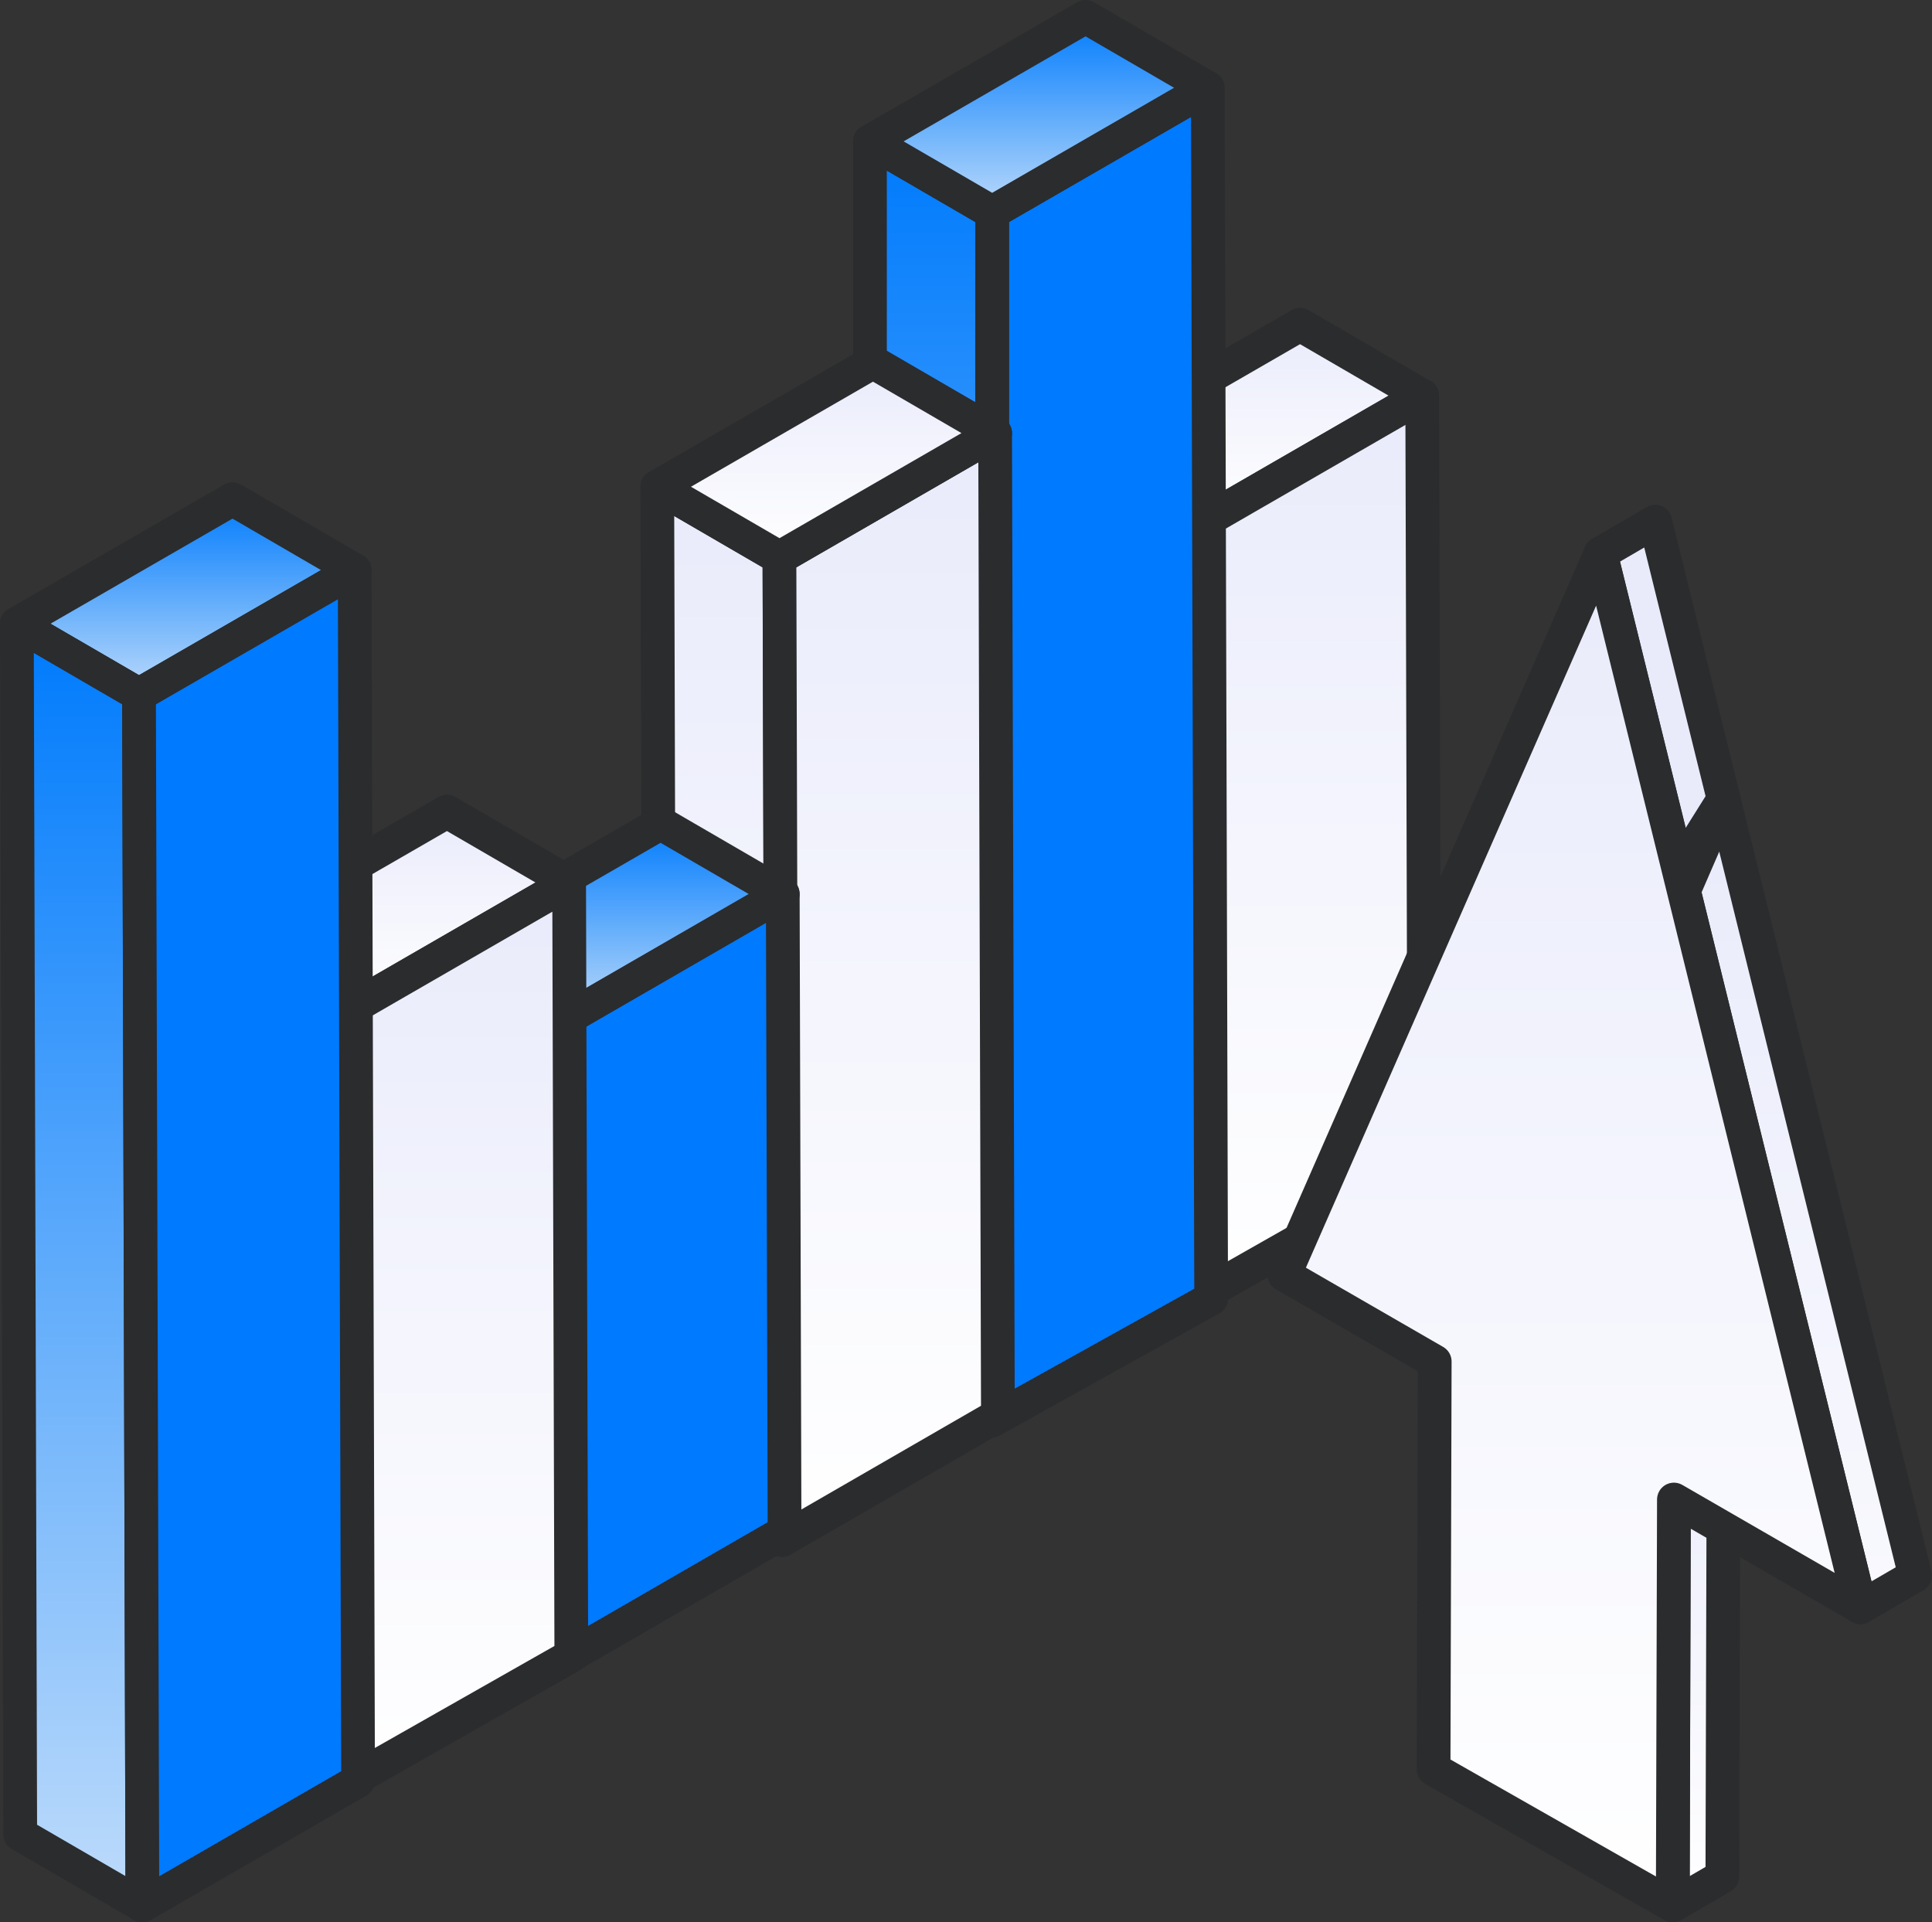
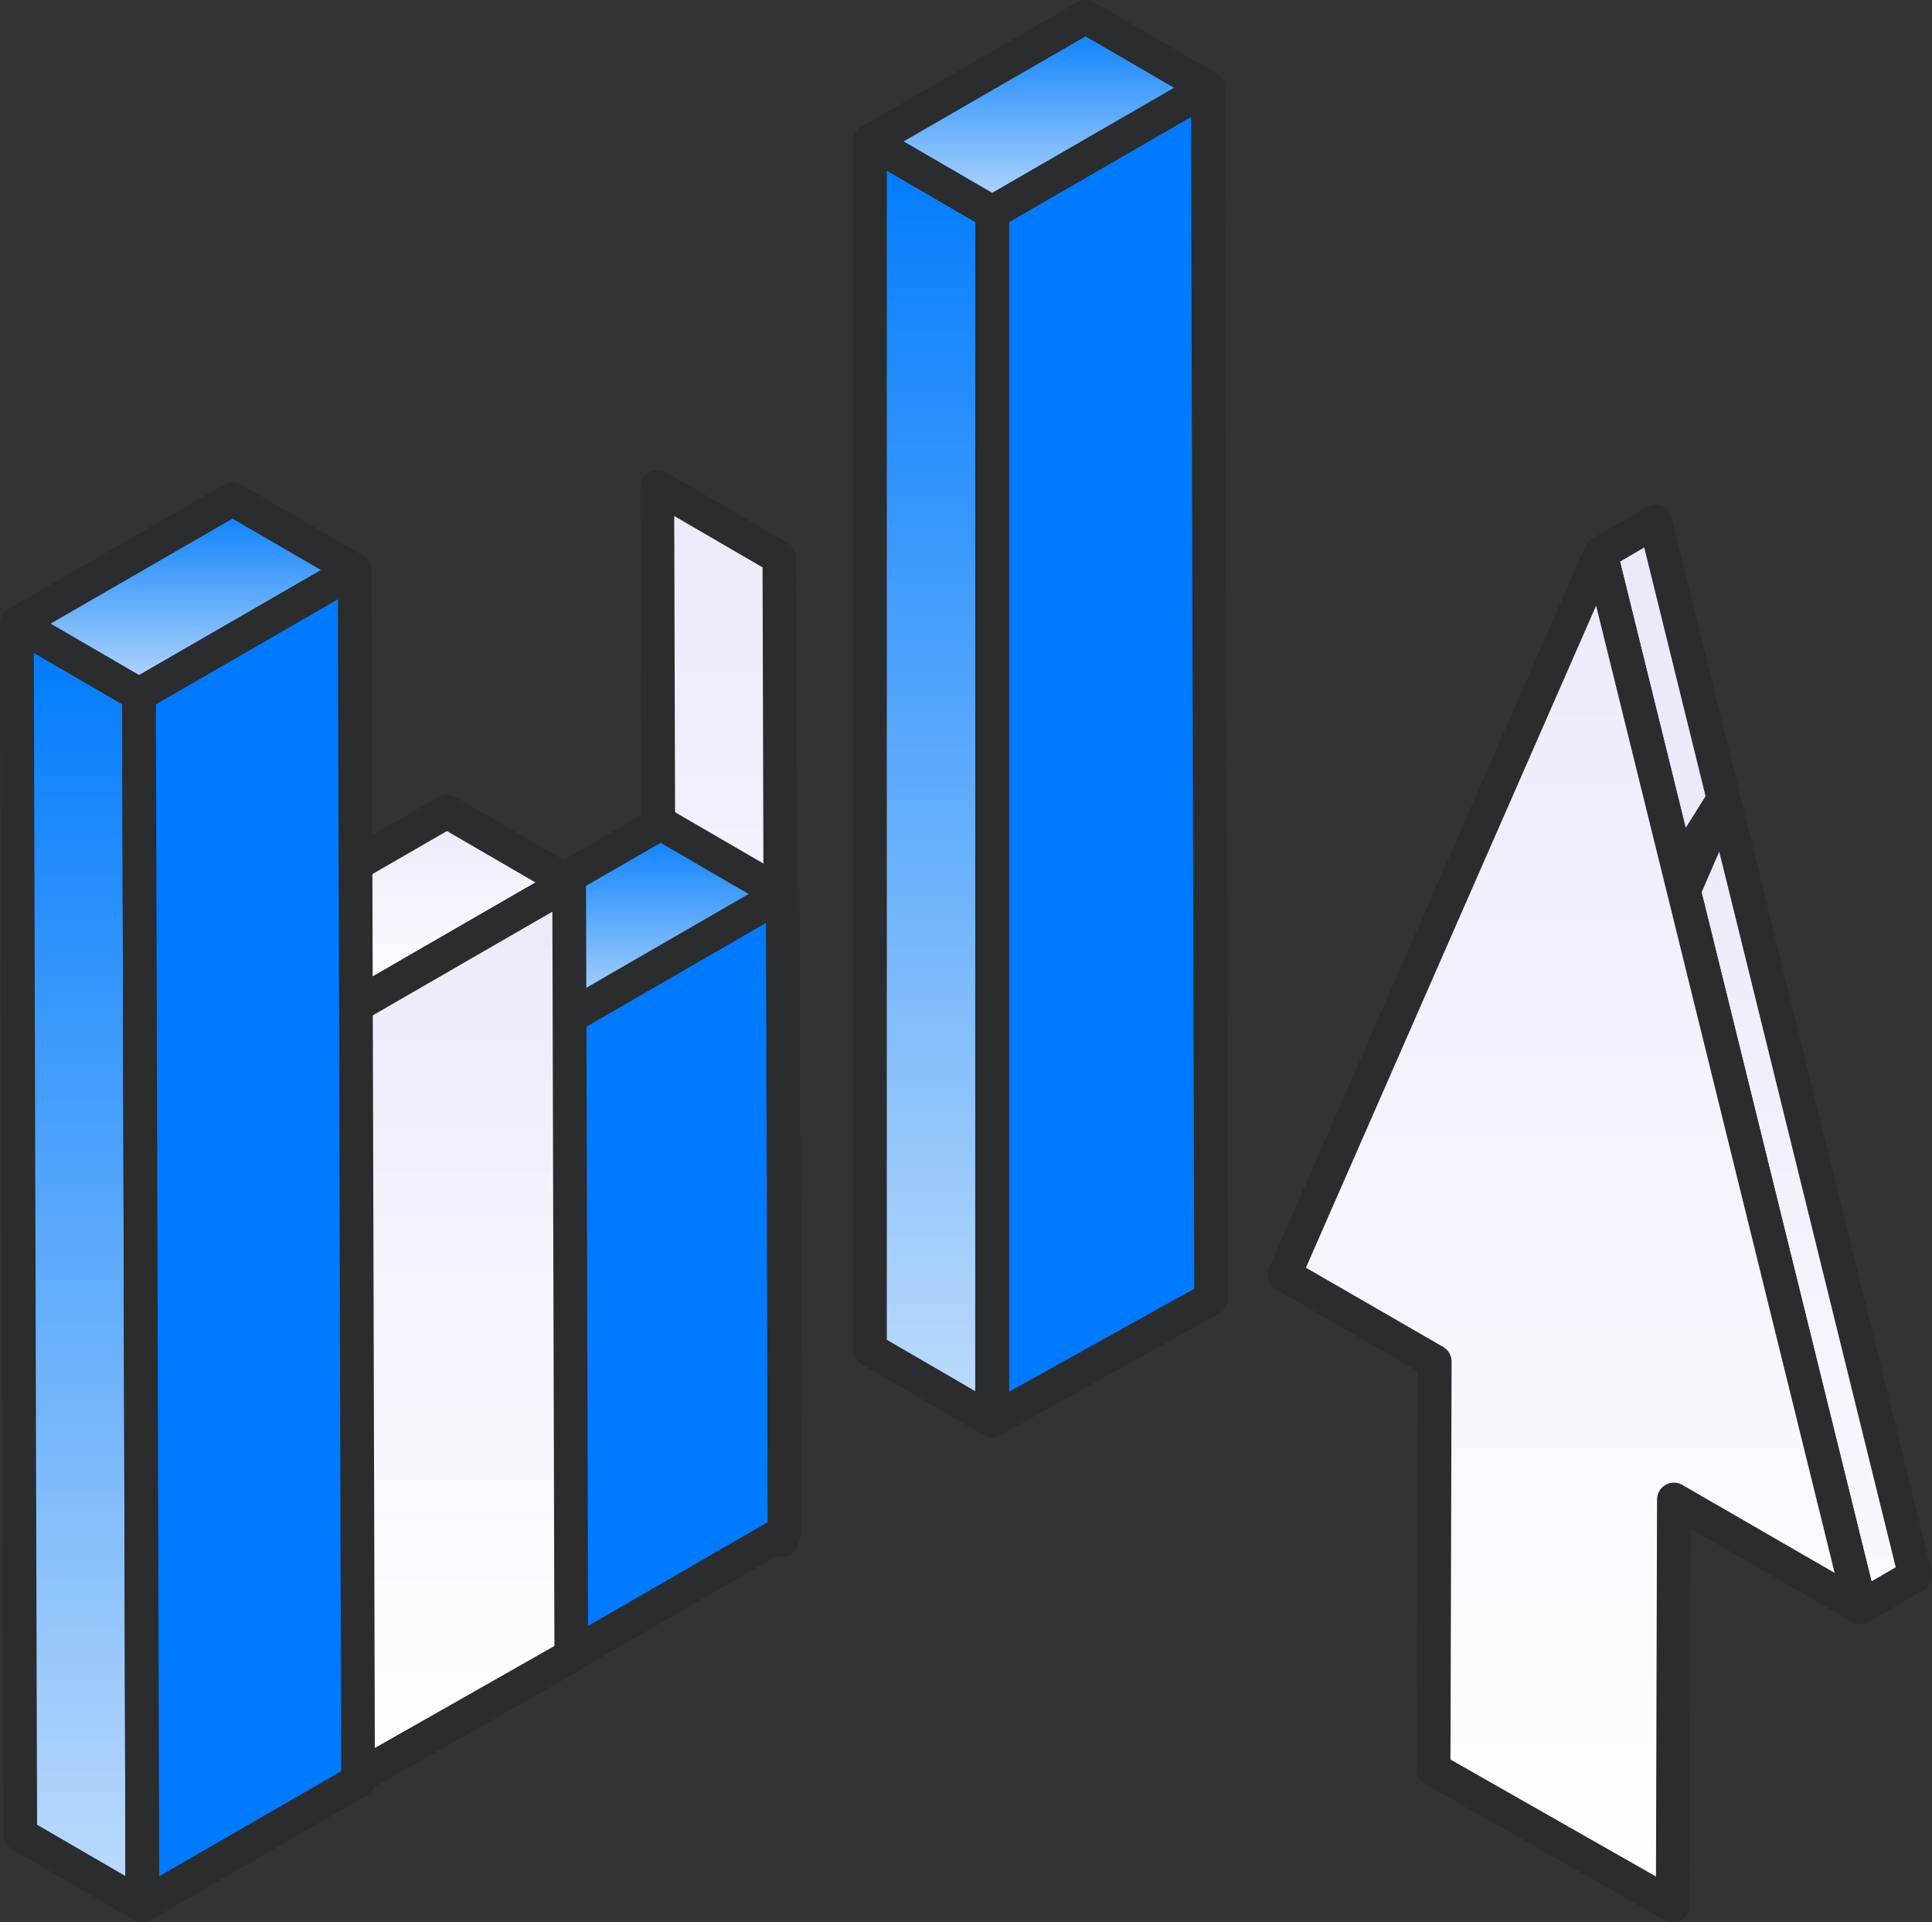
<svg xmlns="http://www.w3.org/2000/svg" width="114.578" height="114" viewBox="0 0 114.578 114">
  <rect x="0" y="0" width="114.578" height="114" fill="#333333" stroke="none" />
  <defs>
    <linearGradient id="linear-gradient" x1="0.5" x2="0.5" y2="1" gradientUnits="objectBoundingBox">
      <stop offset="0" stop-color="#e9ebfb" />
      <stop offset="1" stop-color="#fff" />
    </linearGradient>
    <linearGradient id="linear-gradient-4" x1="0.5" x2="0.5" y2="1" gradientUnits="objectBoundingBox">
      <stop offset="0" stop-color="#007bfc" />
      <stop offset="1" stop-color="#bddbfb" />
    </linearGradient>
  </defs>
  <g id="icon_growth" transform="translate(1 1)">
    <g id="Group_6851" data-name="Group 6851">
      <g id="Group_6859" data-name="Group 6859" transform="translate(63.317 18.255)">
        <path id="Path_34904" data-name="Path 34904" d="M341.564,494.965l-7.243-4.208.129,45.857,7.113,4.162Z" transform="translate(-334.321 -483.375)" stroke="#2a2c2e" stroke-linecap="round" stroke-linejoin="round" stroke-width="2" fill="url(#linear-gradient)" />
-         <path id="Path_34905" data-name="Path 34905" d="M354.348,490.683l-7.243-4.21-12.785,7.381,7.243,4.21Z" transform="translate(-334.321 -486.473)" stroke="#2a2c2e" stroke-linecap="round" stroke-linejoin="round" stroke-width="2" fill="url(#linear-gradient)" />
-         <path id="Path_34908" data-name="Path 34908" d="M338.524,496.3v45.811l12.914-7.334-.129-45.857Z" transform="translate(-331.281 -484.706)" stroke="#2a2c2e" stroke-linecap="round" stroke-linejoin="round" stroke-width="2" fill="url(#linear-gradient)" />
      </g>
      <g id="Group_6858" data-name="Group 6858" transform="translate(50.596)">
        <path id="Path_34907" data-name="Path 34907" d="M344.051,549.947l-.2-71.805-12.785,7.381v71.65Z" transform="translate(-323.819 -473.934)" fill="#007aff" stroke="#2a2c2e" stroke-linecap="round" stroke-linejoin="round" stroke-width="2" />
        <path id="Path_34910" data-name="Path 34910" d="M334.1,484.191l-7.244-4.208v71.649l7.244,4.21Z" transform="translate(-326.859 -472.602)" stroke="#2a2c2e" stroke-linecap="round" stroke-linejoin="round" stroke-width="2" fill="url(#linear-gradient-4)" />
        <path id="Path_34911" data-name="Path 34911" d="M346.886,479.908l-7.243-4.208-12.785,7.381,7.244,4.21Z" transform="translate(-326.859 -475.7)" stroke="#2a2c2e" stroke-linecap="round" stroke-linejoin="round" stroke-width="2" fill="url(#linear-gradient-4)" />
      </g>
      <g id="Group_6857" data-name="Group 6857" transform="translate(37.983 20.479)">
        <path id="Path_34912" data-name="Path 34912" d="M326.7,496.339l-7.243-4.21.165,58.257,7.243,4.21Z" transform="translate(-319.46 -484.747)" stroke="#2a2c2e" stroke-linecap="round" stroke-linejoin="round" stroke-width="2" fill="url(#linear-gradient)" />
-         <path id="Path_34913" data-name="Path 34913" d="M323.663,497.671l.165,58.257,12.79-7.384-.165-58.257Z" transform="translate(-316.42 -486.079)" stroke="#2a2c2e" stroke-linecap="round" stroke-linejoin="round" stroke-width="2" fill="url(#linear-gradient)" />
-         <path id="Path_34917" data-name="Path 34917" d="M339.493,492.053l-7.243-4.208-12.79,7.384,7.243,4.208Z" transform="translate(-319.46 -487.845)" stroke="#2a2c2e" stroke-linecap="round" stroke-linejoin="round" stroke-width="2" fill="url(#linear-gradient)" />
      </g>
      <g id="Group_6856" data-name="Group 6856" transform="translate(25.395 47.823)">
        <path id="Path_34914" data-name="Path 34914" d="M332.1,508.2l-7.243-4.208-12.785,7.381,7.243,4.208Z" transform="translate(-312.075 -503.989)" stroke="#2a2c2e" stroke-linecap="round" stroke-linejoin="round" stroke-width="2" fill="url(#linear-gradient-4)" />
        <path id="Path_34915" data-name="Path 34915" d="M329.169,544.259l-.107-37.844L316.278,513.8l.107,37.844Z" transform="translate(-309.035 -502.234)" fill="#007aff" stroke="#2a2c2e" stroke-linecap="round" stroke-linejoin="round" stroke-width="2" />
        <path id="Path_34916" data-name="Path 34916" d="M319.318,512.48l-7.243-4.208.107,37.82,7.243,4.21Z" transform="translate(-312.075 -500.891)" stroke="#2a2c2e" stroke-linecap="round" stroke-linejoin="round" stroke-width="2" fill="url(#linear-gradient-4)" />
      </g>
      <g id="Group_6860" data-name="Group 6860" transform="translate(12.725 47.129)">
        <path id="Path_34904-2" data-name="Path 34904-2" d="M311.886,512.077l-7.243-4.208.129,45.857,7.112,4.162Z" transform="translate(-304.643 -500.488)" stroke="#2a2c2e" stroke-linecap="round" stroke-linejoin="round" stroke-width="2" fill="url(#linear-gradient)" />
        <path id="Path_34905-2" data-name="Path 34905-2" d="M324.67,507.794l-7.245-4.208-12.783,7.379,7.243,4.21Z" transform="translate(-304.643 -503.586)" stroke="#2a2c2e" stroke-linecap="round" stroke-linejoin="round" stroke-width="2" fill="url(#linear-gradient)" />
        <path id="Path_34908-2" data-name="Path 34908-2" d="M308.846,513.409v45.81l12.914-7.334-.129-45.857Z" transform="translate(-301.603 -501.82)" stroke="#2a2c2e" stroke-linecap="round" stroke-linejoin="round" stroke-width="2" fill="url(#linear-gradient)" />
      </g>
      <g id="Group_6854" data-name="Group 6854" transform="translate(0 28.601)">
        <path id="Path_34921" data-name="Path 34921" d="M317.211,497.044l-7.243-4.21-12.79,7.384,7.243,4.208Z" transform="translate(-297.178 -492.834)" stroke="#2a2c2e" stroke-linecap="round" stroke-linejoin="round" stroke-width="2" fill="url(#linear-gradient-4)" />
        <path id="Path_34922" data-name="Path 34922" d="M304.421,501.329l-7.243-4.21.2,71.806,7.244,4.208Z" transform="translate(-297.178 -489.735)" stroke="#2a2c2e" stroke-linecap="round" stroke-linejoin="round" stroke-width="2" fill="url(#linear-gradient-4)" />
        <path id="Path_34924" data-name="Path 34924" d="M314.373,567.082l-.2-71.805-12.79,7.384.2,71.805Z" transform="translate(-294.138 -491.067)" fill="#007aff" stroke="#2a2c2e" stroke-linecap="round" stroke-linejoin="round" stroke-width="2" />
      </g>
    </g>
    <g id="Group_15907" data-name="Group 15907" transform="translate(75.172 29.937)">
-       <path id="Path_34922-2" data-name="Path 34922" d="M297.26,498.827l2.938-1.708-.082,29.127-2.939,1.707Z" transform="translate(-274.143 -445.891)" stroke="#2a2c2e" stroke-linecap="round" stroke-linejoin="round" stroke-width="2" fill="url(#linear-gradient)" />
      <path id="Path_56636" data-name="Path 56636" d="M-405.894,513.581l8.465-13.5-13.692,31.591-3.239,1.882Zm19.822,32.545-3.238,1.882-15.414-62.5,3.238-1.882Z" transform="translate(423.478 -483.629)" stroke="#2a2c2e" stroke-linecap="round" stroke-linejoin="round" stroke-width="2" fill="url(#linear-gradient)" />
      <path id="Union_57" data-name="Union 57" d="M8.847,72.108l.068-24.183L0,42.779,18.752,0,34.166,62.5,23.1,56.109l-.069,24.073Z" transform="translate(0 1.882)" stroke="#2a2c2e" stroke-linecap="round" stroke-linejoin="round" stroke-width="2" fill="url(#linear-gradient)" />
    </g>
  </g>
</svg>